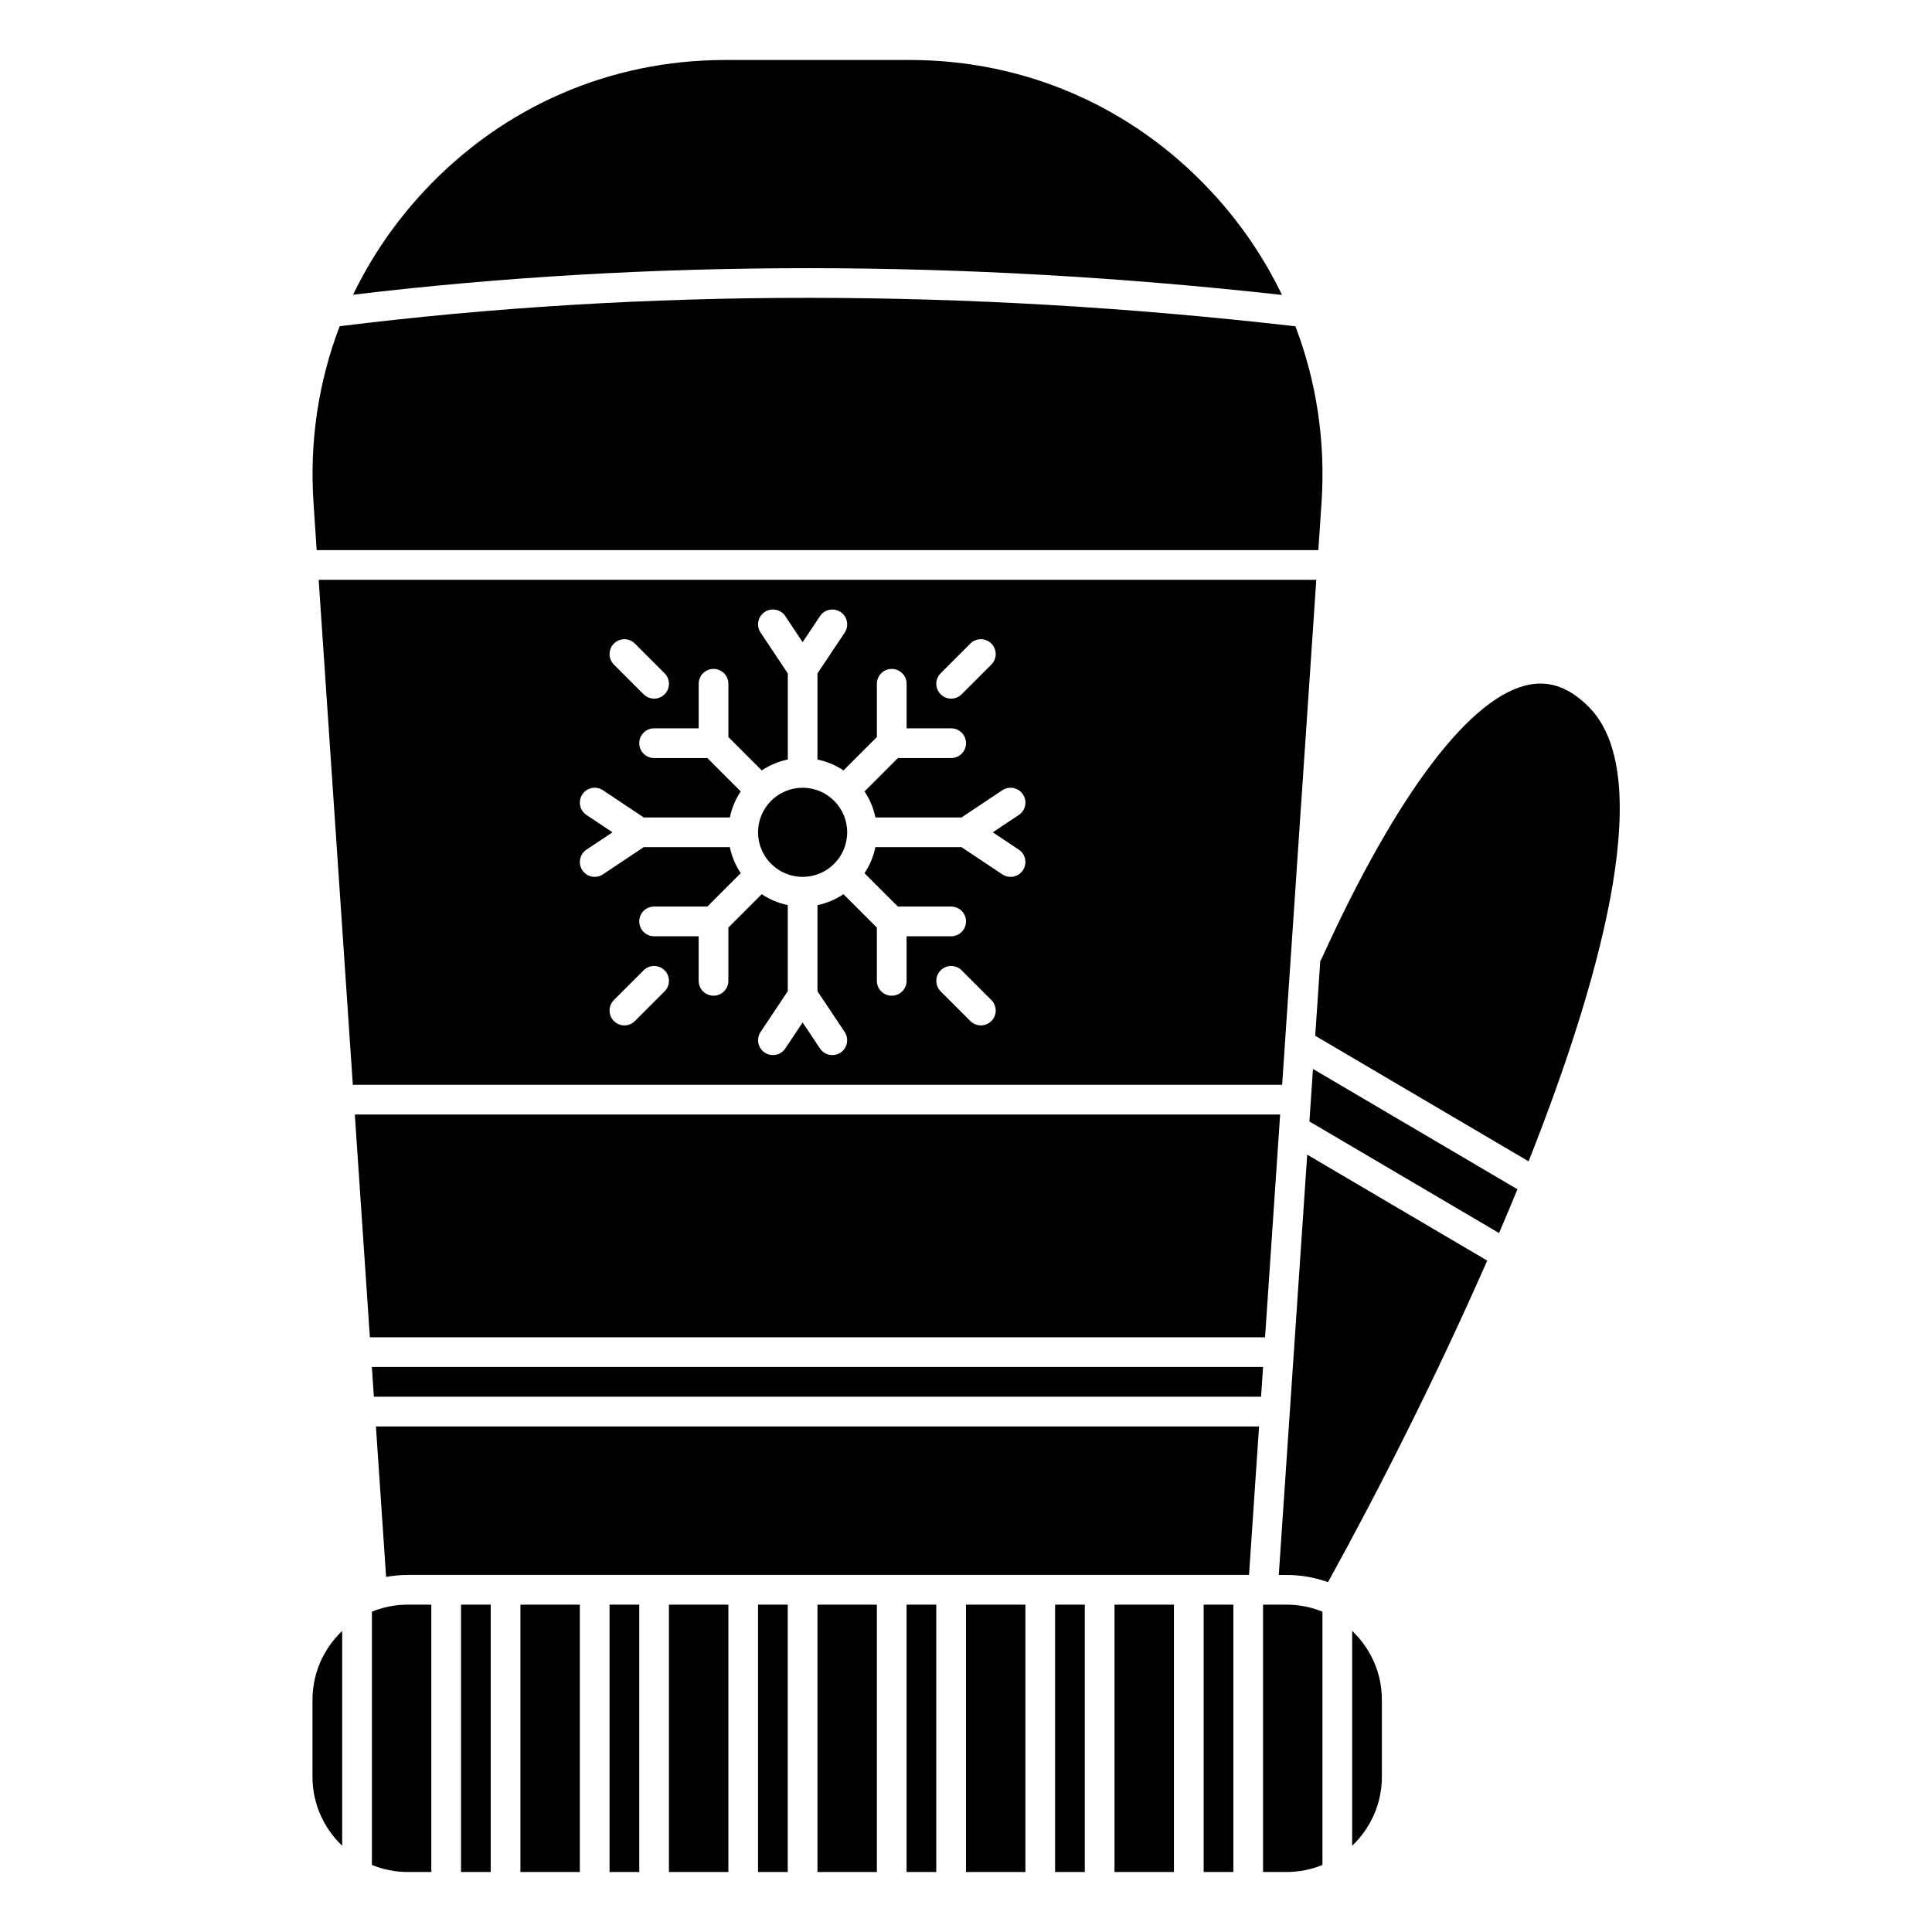
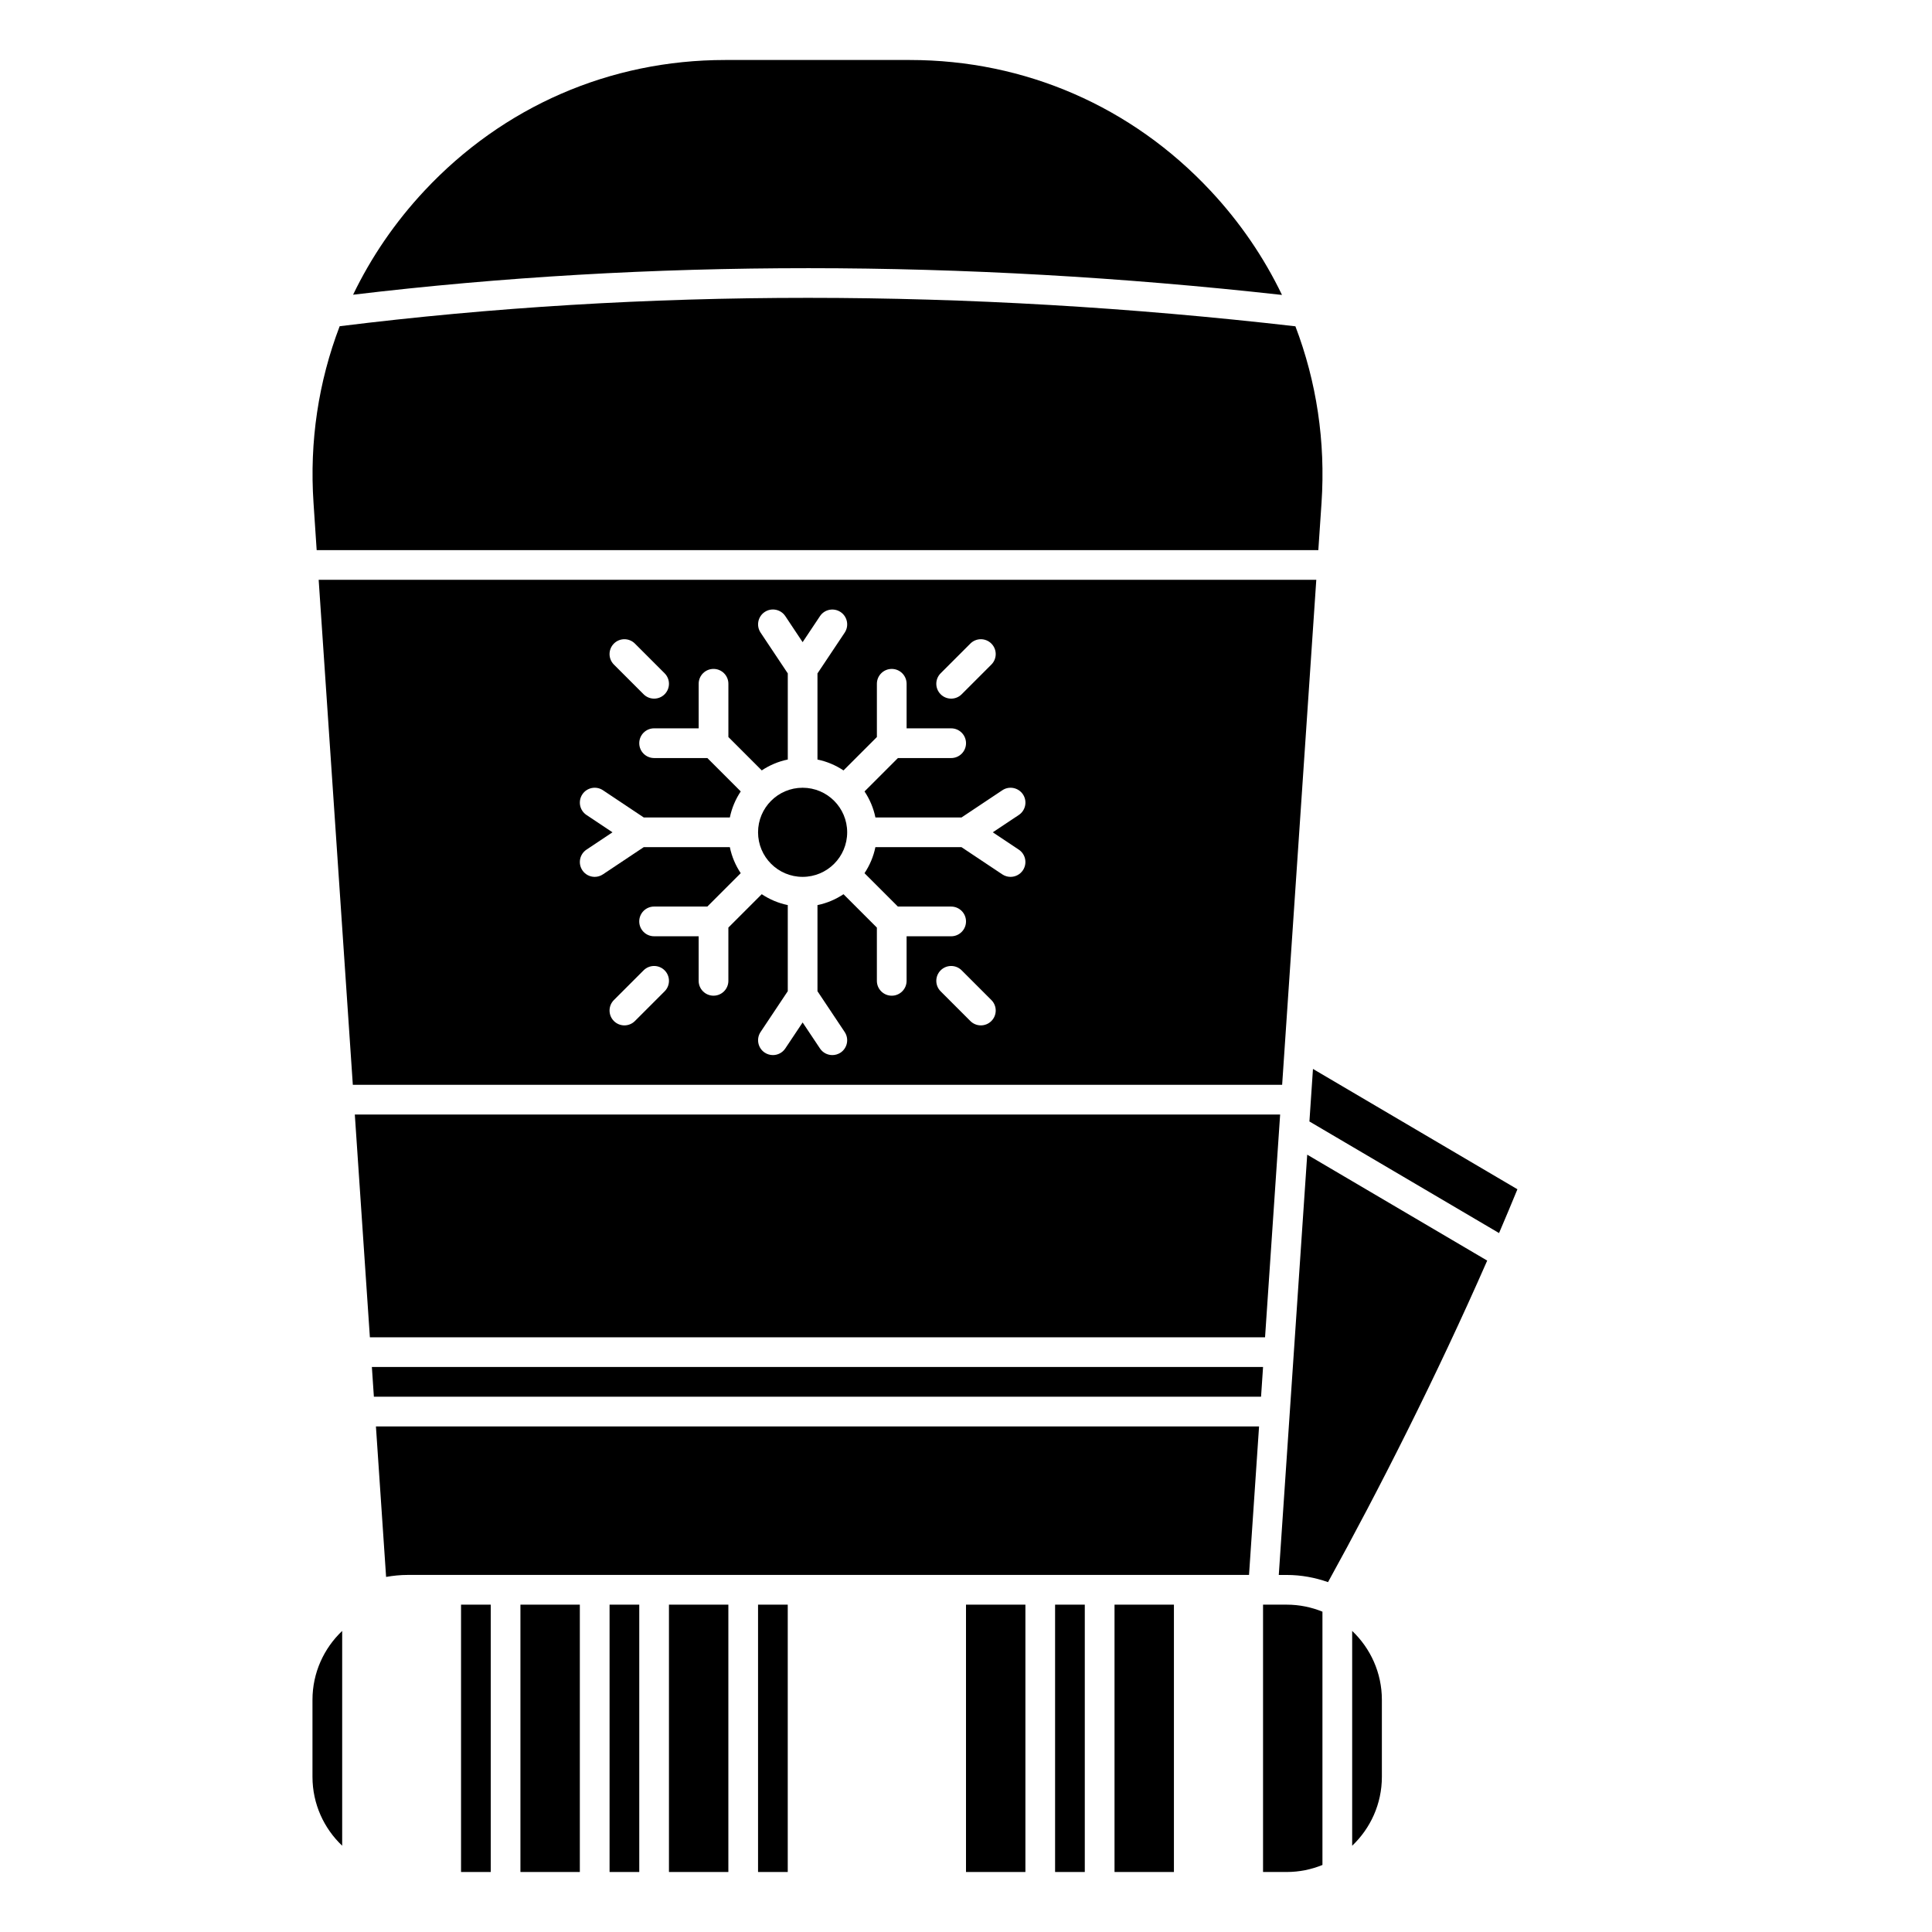
<svg xmlns="http://www.w3.org/2000/svg" fill="#000000" width="800px" height="800px" version="1.1" viewBox="144 144 512 512">
  <g>
    <path d="m281.92 569.25h15.742v70.848h-15.742z" />
-     <path d="m360.64 569.25h15.742v70.848h-15.742z" />
    <path d="m266.18 569.25h7.871v70.848h-7.871z" />
    <path d="m321.28 569.25h15.742v70.848h-15.742z" />
    <path d="m344.89 569.25h7.871v70.848h-7.871z" />
-     <path d="m242.56 571.11v67.125c2.93 1.191 6.121 1.863 9.473 1.863l6.269-0.004v-70.848h-6.269c-3.352 0-6.543 0.672-9.473 1.863z" />
    <path d="m227.92 289.79h265.45l0.848-12.516c1.098-16.277-1.328-32.129-6.922-46.801-87.406-10.051-172.59-10.051-253.28-0.02-5.606 14.672-8.035 30.539-6.93 46.82z" />
    <path d="m483.74 222.16c-4.789-9.961-11.133-19.262-18.938-27.609-20.883-22.344-49.188-34.652-79.688-34.652h-48.949c-30.504 0-58.805 12.309-79.688 34.652-7.789 8.332-14.117 17.609-18.906 27.551 78.594-9.395 161.34-9.375 246.17 0.059z" />
    <path d="m226.81 614.88c0 7.188 3.035 13.66 7.871 18.258v-56.926c-4.836 4.598-7.871 11.07-7.871 18.258z" />
    <path d="m492.83 297.66h-264.38l9.051 133.82h246.28zm-99.547 24.766 7.871-7.871c1.539-1.539 4.027-1.539 5.566 0 1.539 1.539 1.539 4.027 0 5.566l-7.871 7.871c-0.77 0.77-1.777 1.152-2.785 1.152s-2.016-0.387-2.781-1.152c-1.539-1.539-1.539-4.027 0-5.566zm-86.594-7.871c1.539-1.539 4.027-1.539 5.566 0l7.871 7.871c1.539 1.539 1.539 4.027 0 5.566-0.766 0.77-1.773 1.152-2.781 1.152s-2.016-0.387-2.781-1.152l-7.871-7.871c-1.543-1.539-1.543-4.027-0.004-5.566zm13.438 92.16-7.871 7.871c-0.77 0.766-1.777 1.152-2.785 1.152s-2.016-0.387-2.781-1.152c-1.539-1.539-1.539-4.027 0-5.566l7.871-7.871c1.539-1.539 4.027-1.539 5.566 0 1.539 1.539 1.539 4.027 0 5.566zm86.594 7.871c-0.77 0.766-1.777 1.152-2.785 1.152-1.008 0-2.016-0.387-2.781-1.152l-7.871-7.871c-1.539-1.539-1.539-4.027 0-5.566 1.539-1.539 4.027-1.539 5.566 0l7.871 7.871c1.539 1.539 1.539 4.027 0 5.566zm7.273-45.418c1.805 1.207 2.293 3.648 1.09 5.461-0.762 1.137-2.008 1.75-3.281 1.75-0.746 0-1.508-0.215-2.18-0.66l-10.816-7.211h-22.82c-0.512 2.508-1.512 4.836-2.883 6.898l8.848 8.844h14.113c2.172 0 3.938 1.758 3.938 3.938 0 2.176-1.762 3.938-3.938 3.938h-11.809v11.809c0 2.176-1.762 3.938-3.938 3.938-2.172 0-3.938-1.758-3.938-3.938v-14.113l-8.844-8.844c-2.062 1.371-4.394 2.371-6.898 2.883v22.82l7.211 10.816c1.203 1.812 0.715 4.25-1.09 5.461-0.672 0.438-1.43 0.652-2.18 0.652-1.27 0-2.519-0.613-3.277-1.75l-4.598-6.894-4.598 6.894c-0.762 1.137-2.008 1.75-3.277 1.75-0.746 0-1.508-0.215-2.18-0.66-1.805-1.207-2.293-3.648-1.09-5.461l7.207-10.812v-22.82c-2.508-0.512-4.836-1.512-6.898-2.883l-8.844 8.844v14.113c0 2.176-1.762 3.938-3.938 3.938-2.172 0-3.938-1.758-3.938-3.938v-11.809h-11.809c-2.172 0-3.938-1.758-3.938-3.938 0-2.176 1.762-3.938 3.938-3.938h14.113l8.844-8.844c-1.371-2.062-2.371-4.394-2.883-6.898h-22.82l-10.816 7.211c-0.668 0.445-1.426 0.664-2.176 0.664-1.27 0-2.519-0.613-3.277-1.75-1.203-1.812-0.715-4.25 1.09-5.461l6.894-4.598-6.894-4.598c-1.805-1.207-2.293-3.648-1.09-5.461 1.207-1.805 3.644-2.297 5.461-1.09l10.812 7.211h22.82c0.512-2.508 1.512-4.836 2.883-6.898l-8.844-8.844h-14.113c-2.172 0-3.938-1.758-3.938-3.938 0-2.176 1.762-3.938 3.938-3.938h11.809v-11.809c0-2.176 1.762-3.938 3.938-3.938 2.172 0 3.938 1.758 3.938 3.938v14.113l8.844 8.844c2.062-1.371 4.394-2.371 6.898-2.883v-22.82l-7.211-10.816c-1.203-1.812-0.715-4.25 1.09-5.461 1.805-1.203 4.25-0.719 5.461 1.09l4.594 6.906 4.598-6.894c1.207-1.812 3.648-2.293 5.461-1.09 1.805 1.207 2.293 3.648 1.09 5.461l-7.215 10.812v22.82c2.508 0.512 4.836 1.512 6.898 2.883l8.848-8.848v-14.113c0-2.176 1.762-3.938 3.938-3.938 2.172 0 3.938 1.758 3.938 3.938v11.809h11.809c2.172 0 3.938 1.758 3.938 3.938 0 2.176-1.762 3.938-3.938 3.938h-14.113l-8.844 8.844c1.371 2.062 2.371 4.394 2.883 6.898h22.82l10.816-7.211c1.801-1.207 4.254-0.715 5.461 1.09 1.203 1.812 0.715 4.25-1.09 5.461l-6.906 4.594z" />
    <path d="m483.25 439.36h-245.22l3.992 59.039h237.23z" />
    <path d="m368.51 364.57c0 6.523-5.289 11.809-11.809 11.809-6.523 0-11.809-5.285-11.809-11.809 0-6.519 5.285-11.809 11.809-11.809 6.519 0 11.809 5.289 11.809 11.809" />
    <path d="m305.54 569.25h7.871v70.848h-7.871z" />
-     <path d="m384.25 569.25h7.871v70.848h-7.871z" />
    <path d="m478.72 569.25v70.848h6.269c3.348 0 6.547-0.668 9.473-1.863v-67.125c-2.926-1.188-6.117-1.859-9.473-1.859z" />
    <path d="m242.55 506.27 0.531 7.875h235.11l0.531-7.875z" />
    <path d="m482.89 561.38h2.106c3.84 0 7.516 0.691 10.945 1.902 13.336-24.16 28.68-54.41 42.184-85.211l-47.699-28.07z" />
-     <path d="m565.17 331.47c-4.984-5.07-10.102-7.055-15.641-6.078-15.605 2.754-35.27 28.625-55.375 72.855-0.062 0.137-0.18 0.227-0.262 0.359l-1.348 19.883 56.551 33.277c21.02-53.086 33.129-102.92 16.074-120.3z" />
    <path d="m491.01 441.2 50.254 29.574c1.656-3.871 3.285-7.746 4.867-11.609l-54.18-31.887z" />
    <path d="m502.34 633.14c4.836-4.598 7.871-11.07 7.871-18.258v-20.414c0-7.188-3.035-13.66-7.871-18.258z" />
    <path d="m246.32 561.9c1.863-0.328 3.762-0.527 5.715-0.527h222.97l2.66-39.359h-234.04z" />
    <path d="m423.61 569.25h7.871v70.848h-7.871z" />
    <path d="m400 569.25h15.742v70.848h-15.742z" />
    <path d="m439.36 569.25h15.742v70.848h-15.742z" />
-     <path d="m462.98 569.25h7.871v70.848h-7.871z" />
  </g>
</svg>